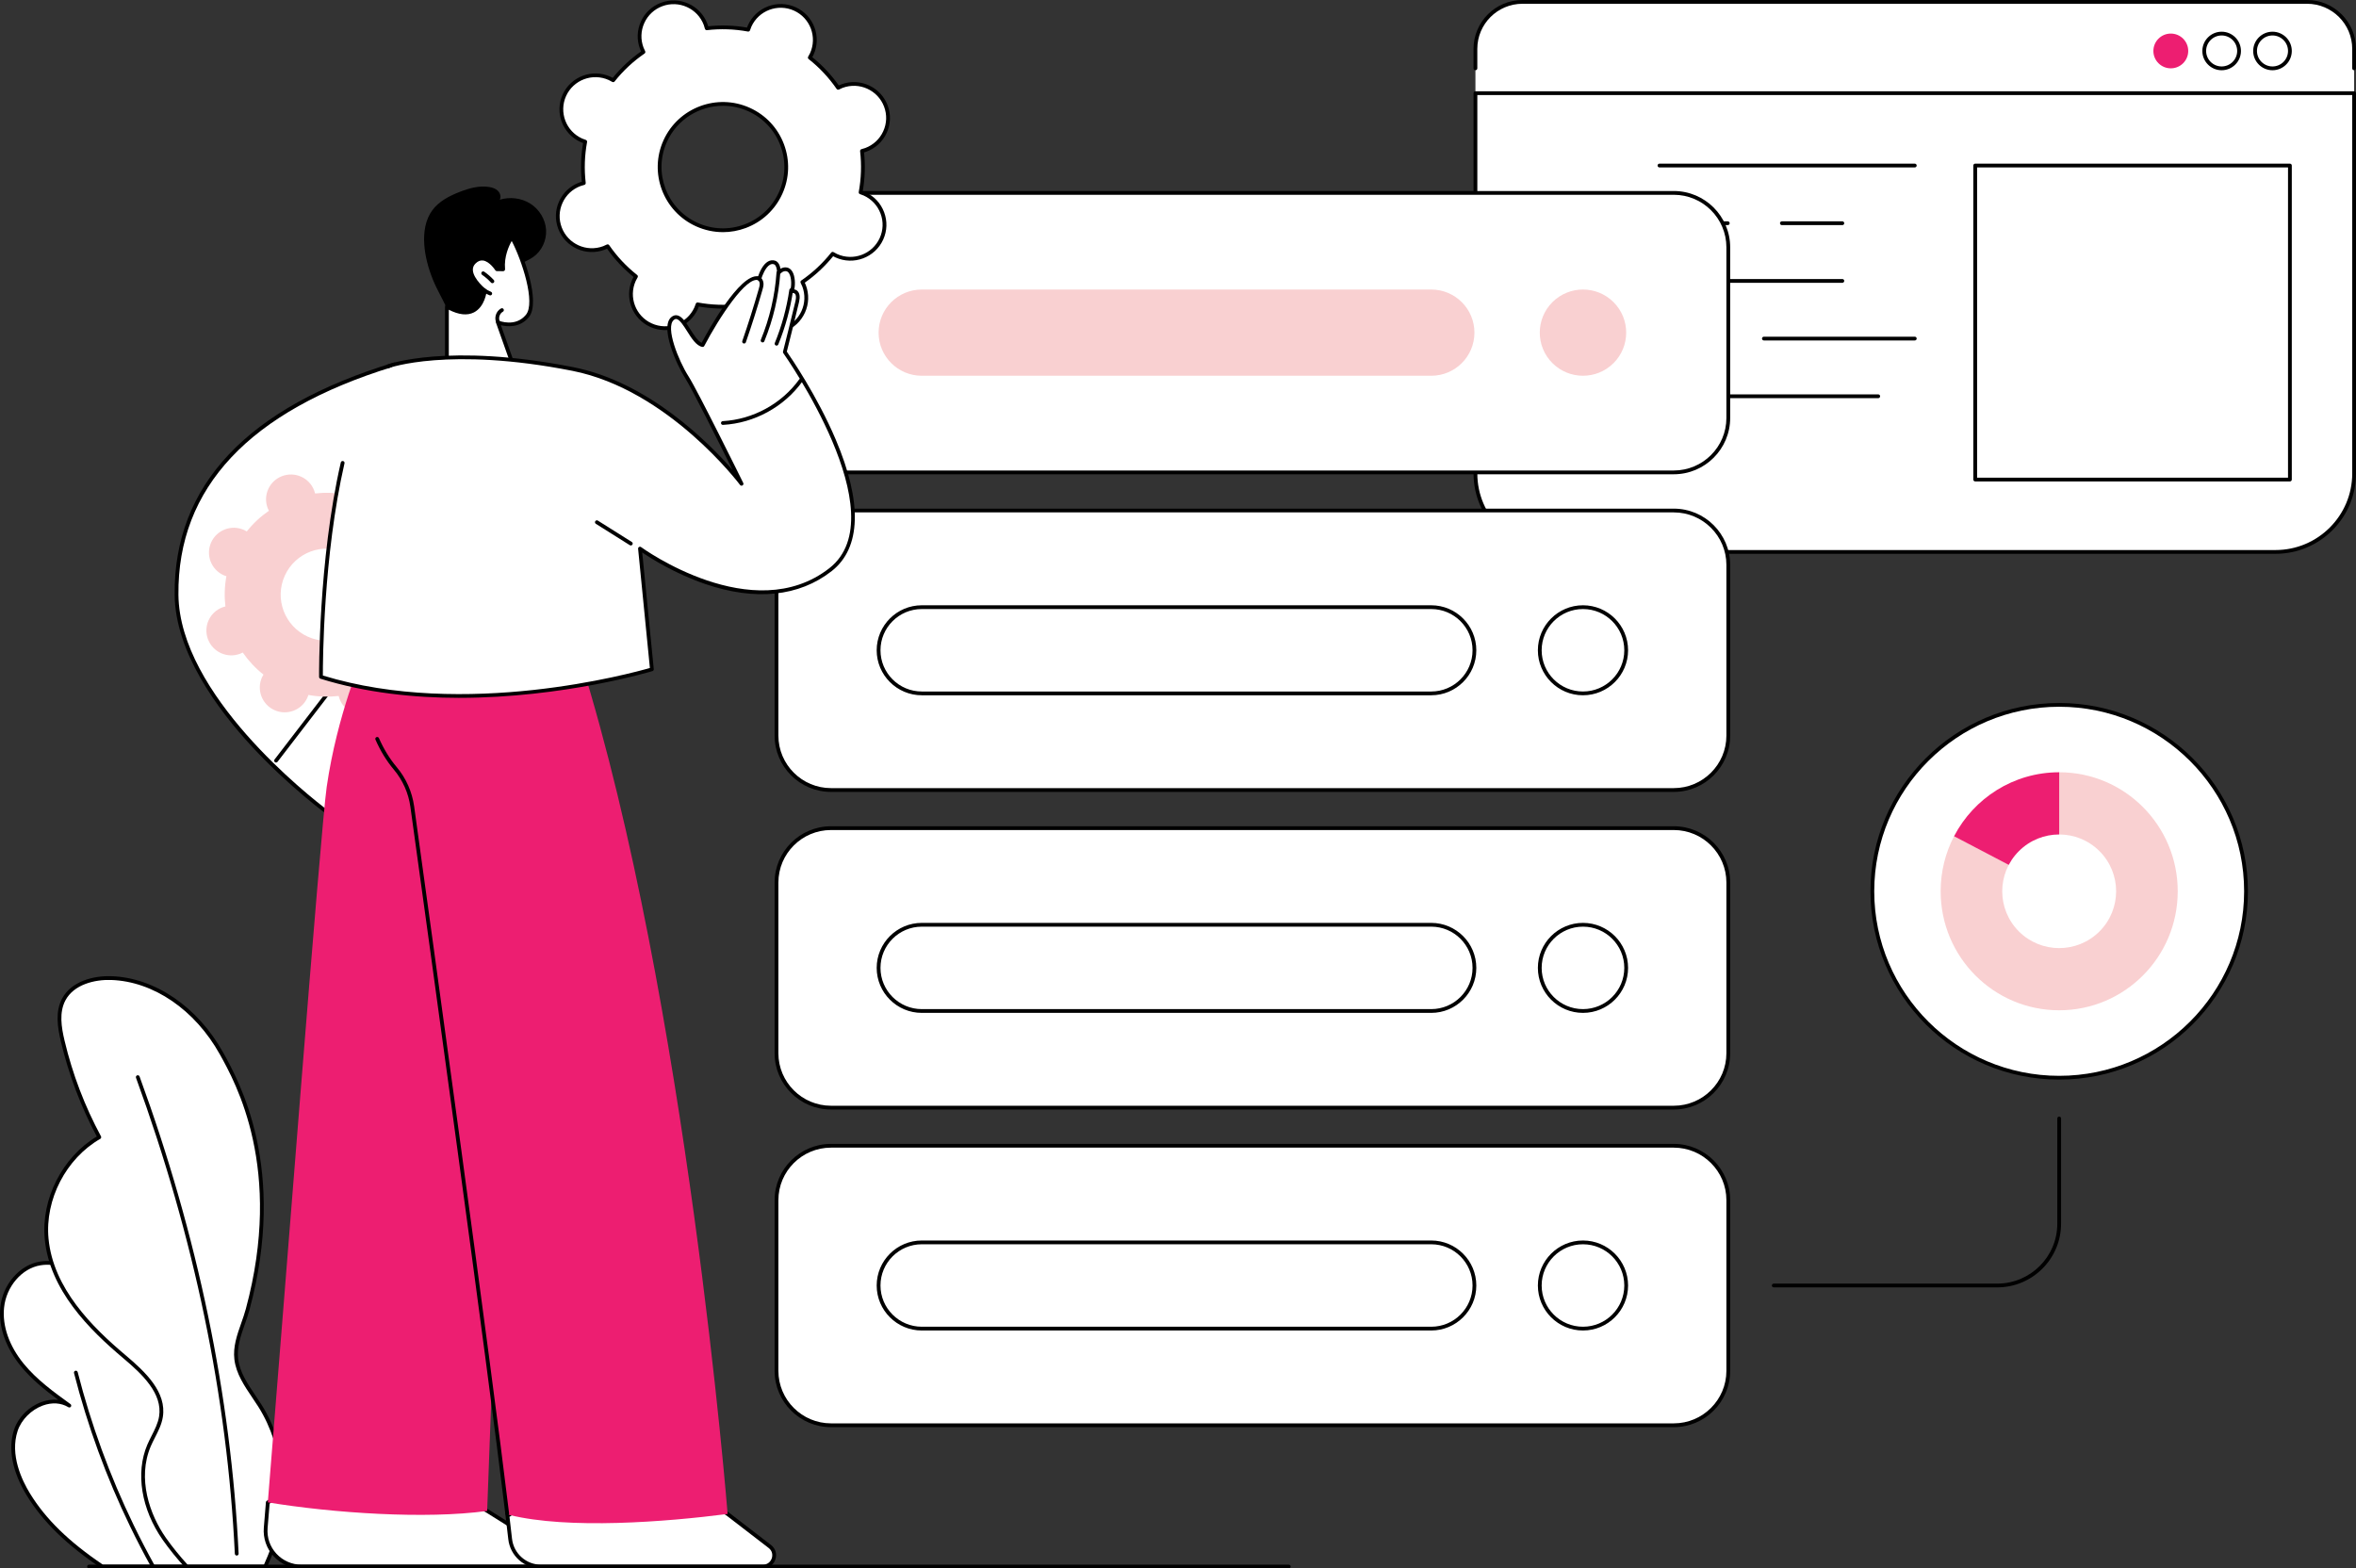
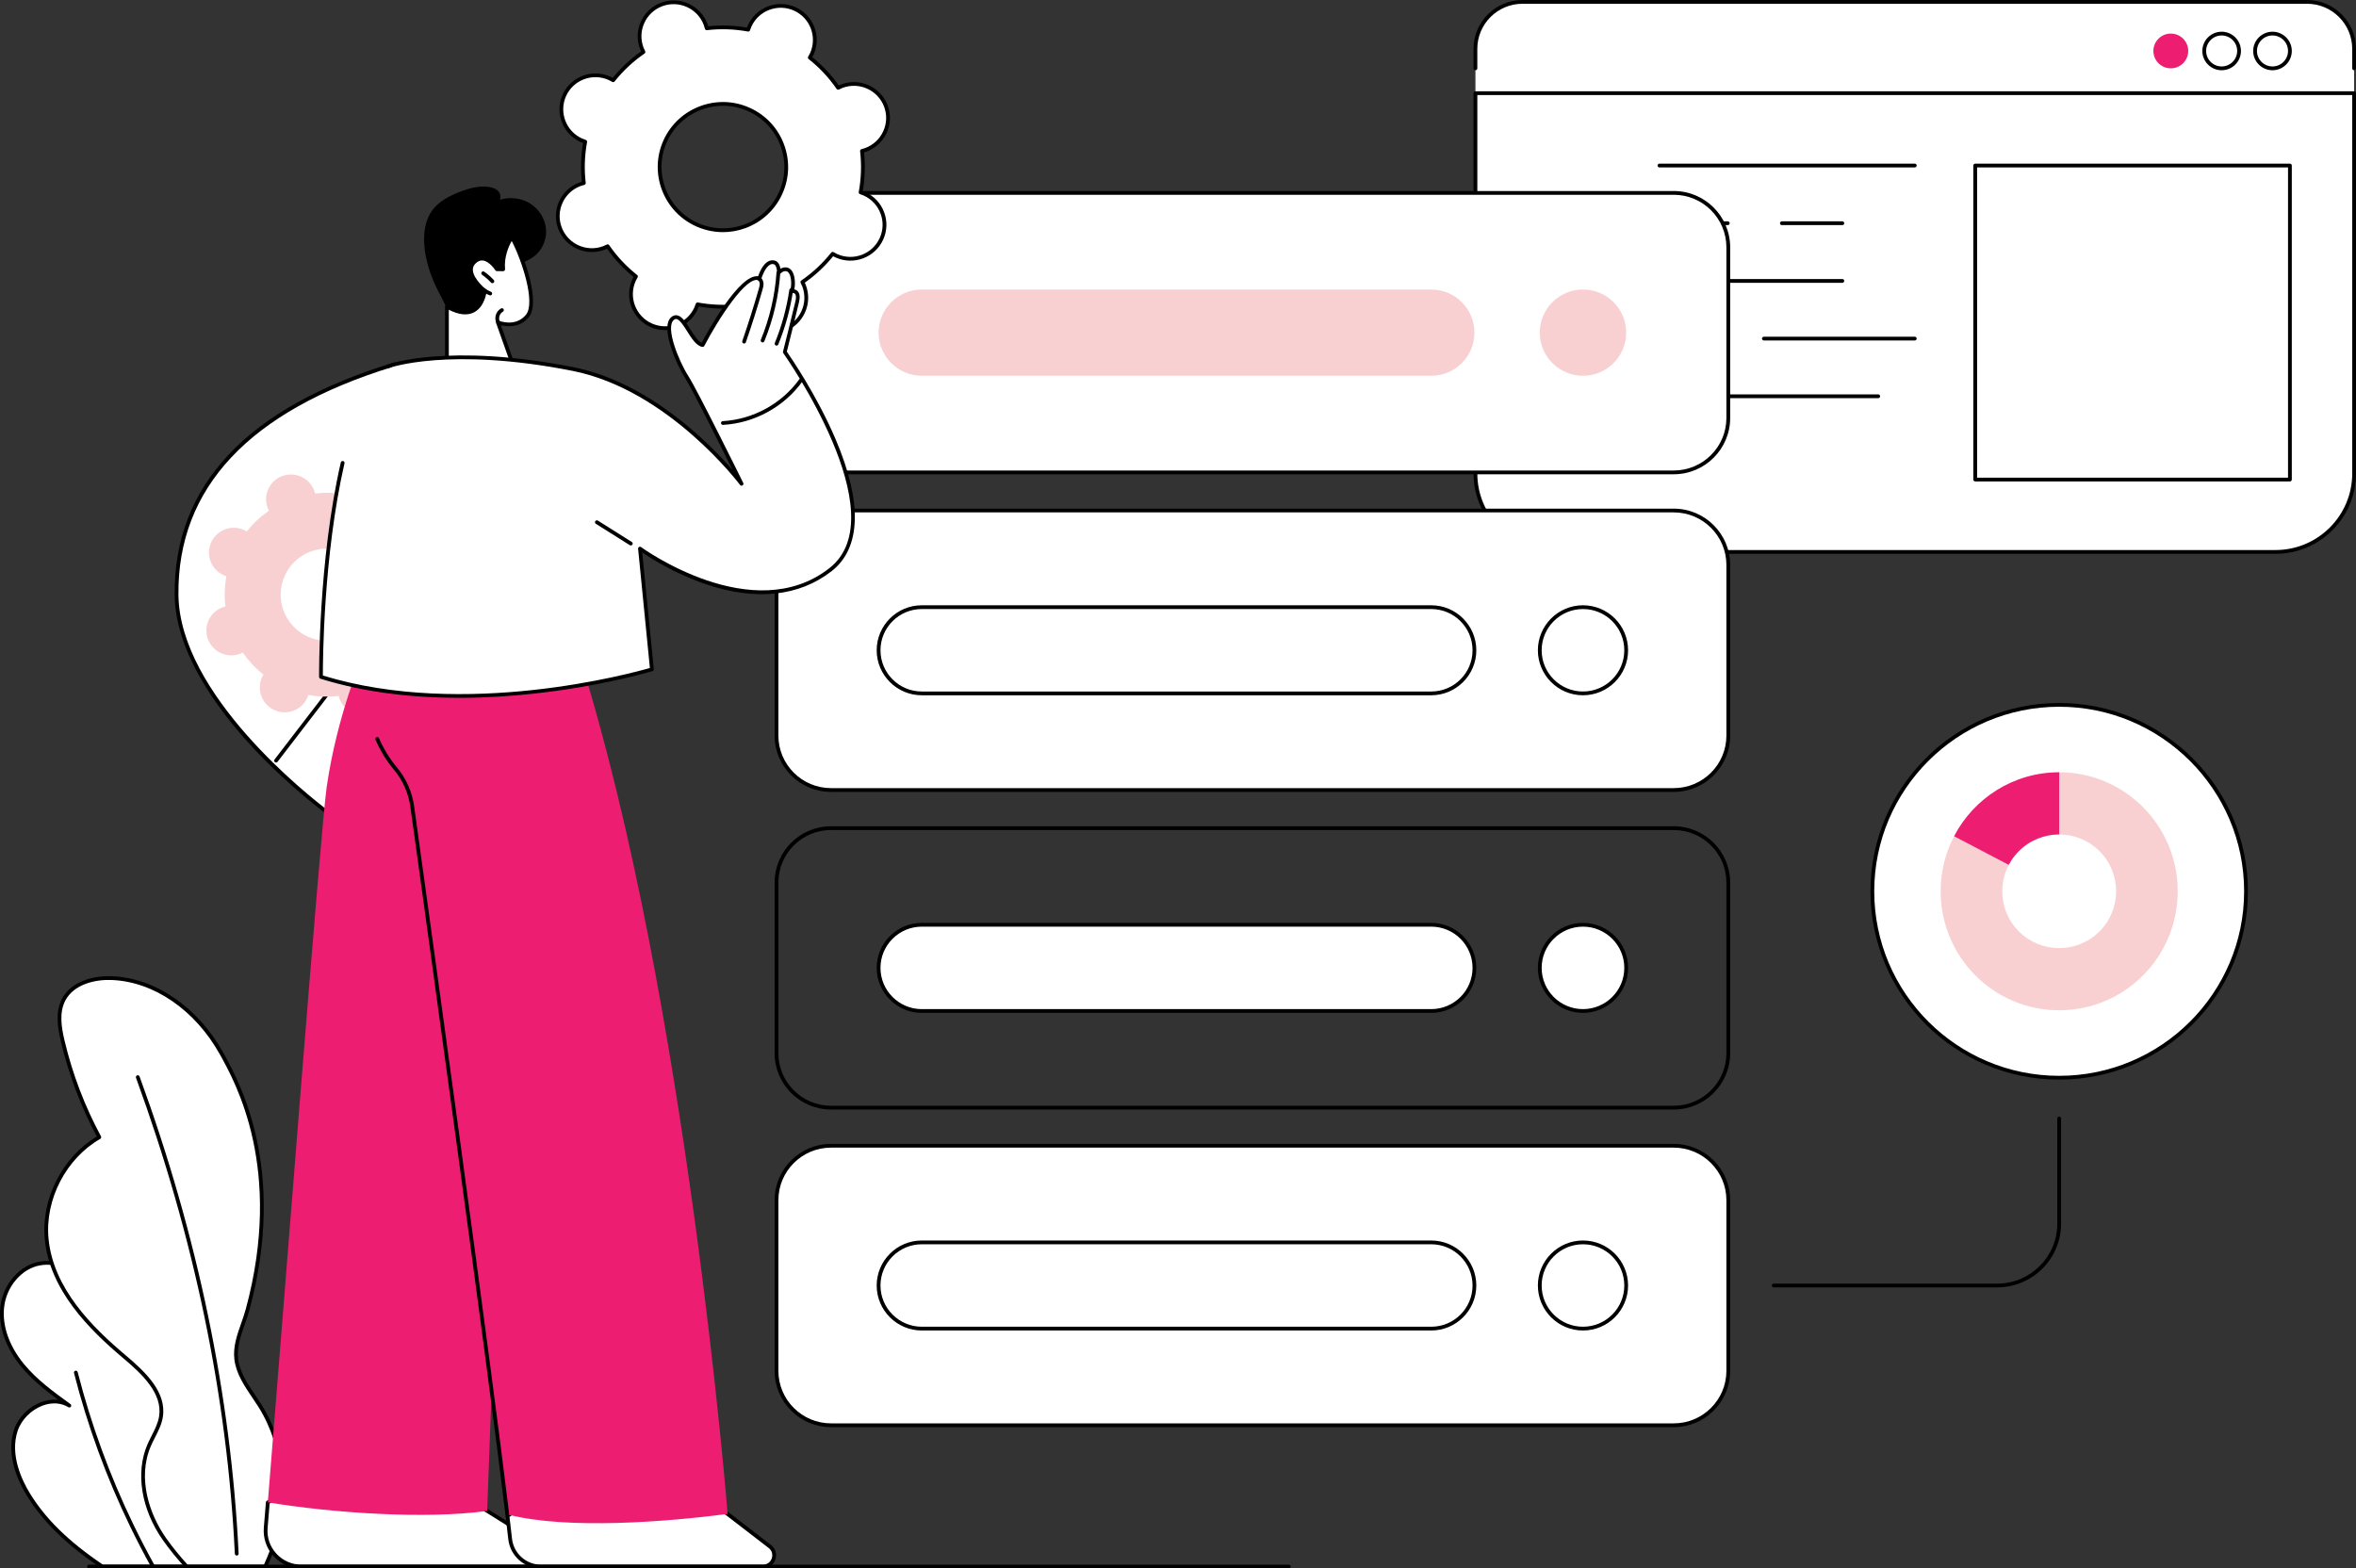
<svg xmlns="http://www.w3.org/2000/svg" width="383" height="255" viewBox="0 0 383 255" fill="none">
  <rect x="0" y="0" width="383" height="255" fill="#333333" stroke="none" />
  <g clip-path="url(#clip0_280_4315)">
    <path d="M239.853 23.082V7.944C239.853 3.727 243.277 0.306 247.506 0.306H375.042C379.268 0.306 382.696 3.724 382.696 7.944V23.082H239.856H239.853Z" fill="white" />
    <path d="M369.919 89.731L252.626 89.731C245.575 89.731 239.853 84.018 239.853 76.984V15.147L382.693 15.147V76.984C382.693 84.021 376.968 89.731 369.919 89.731Z" fill="white" />
    <path d="M369.919 90.038H252.626C245.415 90.038 239.545 84.181 239.545 76.984V15.147C239.545 14.978 239.684 14.84 239.853 14.84H382.693C382.862 14.84 383 14.978 383 15.147V76.984C383 84.184 377.131 90.038 369.919 90.038ZM240.16 15.453V76.984C240.16 83.844 245.753 89.425 252.626 89.425H369.919C376.793 89.425 382.386 83.844 382.386 76.984V15.453H240.16Z" fill="black" />
    <path d="M382.693 11.42C382.524 11.42 382.386 11.282 382.386 11.113V7.944C382.386 3.902 379.09 0.613 375.039 0.613H247.503C243.452 0.613 240.157 3.902 240.157 7.944V11.113C240.157 11.282 240.019 11.42 239.85 11.42C239.681 11.42 239.542 11.282 239.542 11.113V7.944C239.542 3.564 243.114 0 247.503 0H375.039C379.428 0 383 3.564 383 7.944V11.113C383 11.282 382.862 11.42 382.693 11.42Z" fill="black" />
    <path d="M369.425 11.42C367.692 11.42 366.286 10.013 366.286 8.288C366.286 6.562 367.695 5.155 369.425 5.155C371.154 5.155 372.564 6.562 372.564 8.288C372.564 10.013 371.154 11.42 369.425 11.42ZM369.425 5.765C368.033 5.765 366.9 6.896 366.9 8.285C366.9 9.673 368.033 10.804 369.425 10.804C370.816 10.804 371.949 9.673 371.949 8.285C371.949 6.896 370.816 5.765 369.425 5.765Z" fill="black" />
    <path d="M361.159 11.42C359.427 11.42 358.021 10.013 358.021 8.288C358.021 6.562 359.43 5.155 361.159 5.155C362.889 5.155 364.298 6.562 364.298 8.288C364.298 10.013 362.889 11.42 361.159 11.42ZM361.159 5.765C359.768 5.765 358.635 6.896 358.635 8.285C358.635 9.673 359.768 10.804 361.159 10.804C362.551 10.804 363.684 9.673 363.684 8.285C363.684 6.896 362.551 5.765 361.159 5.765Z" fill="black" />
    <path d="M352.894 11.11C354.458 11.11 355.726 9.845 355.726 8.285C355.726 6.724 354.458 5.459 352.894 5.459C351.33 5.459 350.062 6.724 350.062 8.285C350.062 9.845 351.33 11.11 352.894 11.11Z" fill="#ED1E71" />
    <path d="M321.096 77.965H372.256V26.913L321.096 26.913V77.965Z" fill="white" />
    <path d="M372.257 78.272H321.097C320.928 78.272 320.79 78.134 320.79 77.965V26.913C320.79 26.744 320.928 26.606 321.097 26.606H372.257C372.425 26.606 372.564 26.744 372.564 26.913V77.965C372.564 78.134 372.425 78.272 372.257 78.272ZM321.404 77.659H371.949V27.219H321.404V77.659Z" fill="black" />
    <path d="M311.275 27.219H269.768C269.599 27.219 269.461 27.081 269.461 26.913C269.461 26.744 269.599 26.606 269.768 26.606H311.275C311.443 26.606 311.582 26.744 311.582 26.913C311.582 27.081 311.443 27.219 311.275 27.219Z" fill="black" />
    <path d="M259.933 36.598H250.474C250.305 36.598 250.167 36.46 250.167 36.292C250.167 36.123 250.305 35.985 250.474 35.985H259.933C260.102 35.985 260.241 36.123 260.241 36.292C260.241 36.46 260.102 36.598 259.933 36.598Z" fill="black" />
    <path d="M280.874 36.598H264.488C264.319 36.598 264.181 36.46 264.181 36.292C264.181 36.123 264.319 35.985 264.488 35.985H280.874C281.043 35.985 281.181 36.123 281.181 36.292C281.181 36.46 281.043 36.598 280.874 36.598Z" fill="black" />
    <path d="M299.499 36.598H289.667C289.499 36.598 289.36 36.46 289.36 36.292C289.36 36.123 289.499 35.985 289.667 35.985H299.499C299.668 35.985 299.806 36.123 299.806 36.292C299.806 36.46 299.668 36.598 299.499 36.598Z" fill="black" />
    <path d="M299.499 45.977H268.77C268.601 45.977 268.463 45.839 268.463 45.67C268.463 45.502 268.601 45.364 268.77 45.364H299.499C299.668 45.364 299.806 45.502 299.806 45.67C299.806 45.839 299.668 45.977 299.499 45.977Z" fill="black" />
    <path d="M279.691 55.352H250.477C250.308 55.352 250.169 55.214 250.169 55.046C250.169 54.877 250.308 54.739 250.477 54.739H279.691C279.86 54.739 279.999 54.877 279.999 55.046C279.999 55.214 279.86 55.352 279.691 55.352Z" fill="black" />
    <path d="M311.275 55.352H286.744C286.575 55.352 286.437 55.214 286.437 55.046C286.437 54.877 286.575 54.739 286.744 54.739H311.275C311.444 54.739 311.582 54.877 311.582 55.046C311.582 55.214 311.444 55.352 311.275 55.352Z" fill="black" />
    <path d="M305.331 64.731H267.182C267.013 64.731 266.875 64.593 266.875 64.424C266.875 64.256 267.013 64.118 267.182 64.118H305.331C305.5 64.118 305.638 64.256 305.638 64.424C305.638 64.593 305.5 64.731 305.331 64.731Z" fill="black" />
    <path d="M135.095 76.8L272.093 76.8C276.988 76.8 280.957 72.84 280.957 67.955V40.206C280.957 35.321 276.988 31.36 272.093 31.36L135.095 31.36C130.199 31.36 126.231 35.321 126.231 40.206V67.955C126.231 72.84 130.199 76.8 135.095 76.8Z" fill="white" />
    <path d="M272.093 77.107H135.094C130.036 77.107 125.923 73 125.923 67.955V40.206C125.923 35.158 130.039 31.054 135.094 31.054H272.093C277.152 31.054 281.264 35.161 281.264 40.206V67.955C281.264 73.003 277.148 77.107 272.093 77.107ZM135.094 31.667C130.377 31.667 126.538 35.498 126.538 40.206V67.955C126.538 72.663 130.377 76.494 135.094 76.494H272.093C276.811 76.494 280.65 72.663 280.65 67.955V40.206C280.65 35.498 276.811 31.667 272.093 31.667H135.094Z" fill="black" />
    <path d="M262.302 59.037C265.045 56.299 265.045 51.861 262.302 49.124C259.558 46.386 255.111 46.386 252.368 49.124C249.625 51.861 249.625 56.299 252.368 59.037C255.111 61.774 259.558 61.774 262.302 59.037Z" fill="#F9D0D1" />
    <path d="M149.852 61.09H232.666C236.545 61.09 239.69 57.952 239.69 54.081C239.69 50.209 236.545 47.071 232.666 47.071H149.852C145.973 47.071 142.828 50.209 142.828 54.081C142.828 57.952 145.973 61.09 149.852 61.09Z" fill="#F9D0D1" />
    <path d="M135.095 128.441L272.093 128.441C276.988 128.441 280.957 124.481 280.957 119.596V91.846C280.957 86.961 276.988 83.001 272.093 83.001L135.095 83.001C130.199 83.001 126.231 86.961 126.231 91.846V119.596C126.231 124.481 130.199 128.441 135.095 128.441Z" fill="white" />
    <path d="M272.093 128.748H135.094C130.036 128.748 125.923 124.641 125.923 119.596V91.846C125.923 86.798 130.039 82.694 135.094 82.694H272.093C277.152 82.694 281.264 86.801 281.264 91.846V119.596C281.264 124.644 277.148 128.748 272.093 128.748ZM135.094 83.304C130.377 83.304 126.538 87.135 126.538 91.843V119.593C126.538 124.3 130.377 128.132 135.094 128.132H272.093C276.811 128.132 280.65 124.3 280.65 119.593V91.843C280.65 87.135 276.811 83.304 272.093 83.304H135.094Z" fill="black" />
    <path d="M258.946 112.556C262.721 111.667 265.06 107.892 264.169 104.124C263.278 100.356 259.494 98.023 255.719 98.912C251.943 99.802 249.605 103.577 250.496 107.344C251.387 111.112 255.17 113.446 258.946 112.556Z" fill="white" />
    <path d="M257.335 113.037C253.293 113.037 250.003 109.754 250.003 105.721C250.003 101.688 253.293 98.405 257.335 98.405C261.377 98.405 264.666 101.688 264.666 105.721C264.666 109.754 261.377 113.037 257.335 113.037ZM257.335 99.018C253.631 99.018 250.618 102.025 250.618 105.721C250.618 109.417 253.631 112.424 257.335 112.424C261.039 112.424 264.052 109.417 264.052 105.721C264.052 102.025 261.039 99.018 257.335 99.018Z" fill="black" />
    <path d="M149.852 112.73H232.666C236.545 112.73 239.69 109.592 239.69 105.721C239.69 101.85 236.545 98.711 232.666 98.711H149.852C145.973 98.711 142.828 101.85 142.828 105.721C142.828 109.592 145.973 112.73 149.852 112.73Z" fill="white" />
    <path d="M232.663 113.037H149.849C145.808 113.037 142.518 109.754 142.518 105.721C142.518 101.688 145.808 98.405 149.849 98.405H232.663C236.705 98.405 239.994 101.688 239.994 105.721C239.994 109.754 236.705 113.037 232.663 113.037ZM149.853 99.018C146.148 99.018 143.135 102.025 143.135 105.721C143.135 109.417 146.148 112.424 149.853 112.424H232.666C236.37 112.424 239.383 109.417 239.383 105.721C239.383 102.025 236.37 99.018 232.666 99.018H149.853Z" fill="black" />
-     <path d="M135.095 180.079L272.093 180.079C276.988 180.079 280.957 176.118 280.957 171.233V143.484C280.957 138.599 276.988 134.638 272.093 134.638L135.095 134.638C130.199 134.638 126.231 138.599 126.231 143.484V171.233C126.231 176.118 130.199 180.079 135.095 180.079Z" fill="white" />
    <path d="M272.093 180.385H135.094C130.036 180.385 125.923 176.278 125.923 171.233V143.484C125.923 138.436 130.039 134.332 135.094 134.332H272.093C277.152 134.332 281.264 138.439 281.264 143.484V171.233C281.264 176.281 277.148 180.385 272.093 180.385ZM135.094 134.945C130.377 134.945 126.538 138.776 126.538 143.484V171.233C126.538 175.941 130.377 179.772 135.094 179.772H272.093C276.811 179.772 280.65 175.941 280.65 171.233V143.484C280.65 138.776 276.811 134.945 272.093 134.945H135.094Z" fill="black" />
    <path d="M262.302 162.316C265.046 159.578 265.046 155.14 262.302 152.403C259.559 149.666 255.112 149.666 252.369 152.403C249.626 155.14 249.626 159.578 252.369 162.316C255.112 165.053 259.559 165.053 262.302 162.316Z" fill="white" />
    <path d="M257.335 164.674C253.293 164.674 250.003 161.392 250.003 157.358C250.003 153.325 253.293 150.042 257.335 150.042C261.377 150.042 264.666 153.325 264.666 157.358C264.666 161.392 261.377 164.674 257.335 164.674ZM257.335 150.655C253.631 150.655 250.618 153.662 250.618 157.358C250.618 161.055 253.631 164.061 257.335 164.061C261.039 164.061 264.052 161.055 264.052 157.358C264.052 153.662 261.039 150.655 257.335 150.655Z" fill="black" />
    <path d="M149.852 164.368H232.666C236.545 164.368 239.69 161.229 239.69 157.358C239.69 153.487 236.545 150.349 232.666 150.349H149.852C145.973 150.349 142.828 153.487 142.828 157.358C142.828 161.229 145.973 164.368 149.852 164.368Z" fill="white" />
    <path d="M232.663 164.674H149.849C145.808 164.674 142.518 161.392 142.518 157.358C142.518 153.325 145.808 150.042 149.849 150.042H232.663C236.705 150.042 239.994 153.325 239.994 157.358C239.994 161.392 236.705 164.674 232.663 164.674ZM149.853 150.655C146.148 150.655 143.135 153.662 143.135 157.358C143.135 161.055 146.148 164.061 149.853 164.061H232.666C236.37 164.061 239.383 161.055 239.383 157.358C239.383 153.662 236.37 150.655 232.666 150.655H149.853Z" fill="black" />
    <path d="M135.095 231.719L272.093 231.719C276.988 231.719 280.957 227.759 280.957 222.874V195.124C280.957 190.239 276.988 186.279 272.093 186.279L135.095 186.279C130.199 186.279 126.231 190.239 126.231 195.124V222.874C126.231 227.759 130.199 231.719 135.095 231.719Z" fill="white" />
    <path d="M272.093 232.026H135.094C130.036 232.026 125.923 227.919 125.923 222.874V195.124C125.923 190.076 130.039 185.972 135.094 185.972H272.093C277.152 185.972 281.264 190.079 281.264 195.124V222.874C281.264 227.922 277.148 232.026 272.093 232.026ZM135.094 186.582C130.377 186.582 126.538 190.413 126.538 195.121V222.871C126.538 227.578 130.377 231.41 135.094 231.41H272.093C276.811 231.41 280.65 227.578 280.65 222.871V195.121C280.65 190.413 276.811 186.582 272.093 186.582H135.094Z" fill="black" />
    <path d="M262.301 213.954C265.044 211.217 265.044 206.779 262.301 204.042C259.557 201.304 255.11 201.304 252.367 204.042C249.624 206.779 249.624 211.217 252.367 213.954C255.11 216.692 259.557 216.692 262.301 213.954Z" fill="white" />
    <path d="M257.335 216.312C253.293 216.312 250.003 213.03 250.003 208.996C250.003 204.963 253.293 201.68 257.335 201.68C261.377 201.68 264.666 204.963 264.666 208.996C264.666 213.03 261.377 216.312 257.335 216.312ZM257.335 202.293C253.631 202.293 250.618 205.3 250.618 208.996C250.618 212.692 253.631 215.699 257.335 215.699C261.039 215.699 264.052 212.692 264.052 208.996C264.052 205.3 261.039 202.293 257.335 202.293Z" fill="black" />
    <path d="M149.852 216.005H232.666C236.545 216.005 239.69 212.867 239.69 208.996C239.69 205.125 236.545 201.987 232.666 201.987H149.852C145.973 201.987 142.828 205.125 142.828 208.996C142.828 212.867 145.973 216.005 149.852 216.005Z" fill="white" />
    <path d="M232.663 216.312H149.849C145.808 216.312 142.518 213.03 142.518 208.996C142.518 204.963 145.808 201.68 149.849 201.68H232.663C236.705 201.68 239.994 204.963 239.994 208.996C239.994 213.03 236.705 216.312 232.663 216.312ZM149.853 202.293C146.148 202.293 143.135 205.3 143.135 208.996C143.135 212.692 146.148 215.699 149.853 215.699H232.666C236.37 215.699 239.383 212.692 239.383 208.996C239.383 205.3 236.37 202.293 232.666 202.293H149.853Z" fill="black" />
    <path d="M143.292 38.832C144.557 36.052 143.322 32.776 140.534 31.513C140.325 31.418 140.116 31.345 139.904 31.277C140.322 29.028 140.389 26.763 140.128 24.553C140.343 24.501 140.561 24.439 140.773 24.36C143.639 23.287 145.088 20.1 144.01 17.24C142.932 14.38 139.738 12.934 136.872 14.007C136.657 14.086 136.455 14.181 136.258 14.286C134.993 12.45 133.448 10.788 131.651 9.369C131.768 9.179 131.875 8.983 131.971 8.778C133.236 5.998 132.001 2.722 129.212 1.459C126.427 0.196 123.14 1.428 121.875 4.208C121.78 4.417 121.706 4.625 121.638 4.836C119.384 4.42 117.114 4.352 114.897 4.61C114.845 4.395 114.783 4.177 114.703 3.966C113.625 1.106 110.431 -0.34 107.565 0.732C104.7 1.805 103.25 4.993 104.328 7.852C104.408 8.064 104.503 8.269 104.608 8.465C102.768 9.728 101.103 11.27 99.681 13.063C99.491 12.946 99.294 12.839 99.088 12.744C96.303 11.481 93.016 12.713 91.751 15.493C90.486 18.273 91.72 21.549 94.509 22.812C94.718 22.907 94.927 22.981 95.139 23.048C94.721 25.298 94.656 27.563 94.914 29.773C94.699 29.825 94.481 29.886 94.269 29.965C91.404 31.038 89.954 34.226 91.032 37.085C92.11 39.945 95.305 41.392 98.17 40.319C98.385 40.239 98.588 40.144 98.784 40.04C100.05 41.876 101.595 43.537 103.391 44.956C103.275 45.146 103.167 45.342 103.072 45.547C101.807 48.327 103.041 51.604 105.83 52.867C108.616 54.129 111.902 52.897 113.168 50.117C113.263 49.909 113.337 49.7 113.404 49.489C115.658 49.906 117.928 49.973 120.146 49.716C120.198 49.93 120.259 50.148 120.339 50.359C121.417 53.219 124.612 54.666 127.477 53.593C130.343 52.52 131.792 49.333 130.714 46.473C130.634 46.262 130.539 46.056 130.435 45.86C132.275 44.597 133.939 43.056 135.361 41.263C135.552 41.379 135.748 41.486 135.954 41.581C138.74 42.844 142.026 41.612 143.292 38.832ZM126.894 31.406C124.544 36.57 118.444 38.854 113.269 36.509C108.094 34.164 105.799 28.078 108.149 22.916C110.499 17.752 116.598 15.469 121.774 17.813C126.949 20.158 129.243 26.245 126.894 31.406Z" fill="white" />
    <path d="M125.533 54.252C123.165 54.252 120.932 52.805 120.051 50.467C120.001 50.338 119.955 50.197 119.912 50.05C117.812 50.27 115.692 50.2 113.607 49.838C113.555 49.985 113.499 50.12 113.444 50.246C112.111 53.176 108.637 54.479 105.701 53.148C102.765 51.818 101.46 48.352 102.793 45.422C102.851 45.296 102.915 45.164 102.992 45.029C101.349 43.699 99.899 42.155 98.683 40.432C98.542 40.499 98.41 40.555 98.278 40.604C95.258 41.735 91.88 40.205 90.747 37.193C90.197 35.734 90.249 34.149 90.894 32.73C91.539 31.311 92.7 30.226 94.162 29.68C94.294 29.631 94.432 29.585 94.58 29.546C94.359 27.449 94.429 25.334 94.788 23.256C94.641 23.204 94.506 23.149 94.38 23.091C91.444 21.761 90.138 18.294 91.471 15.364C92.804 12.434 96.278 11.135 99.214 12.462C99.34 12.52 99.472 12.584 99.608 12.661C100.94 11.021 102.488 9.575 104.215 8.361C104.147 8.22 104.092 8.088 104.043 7.956C103.493 6.497 103.545 4.913 104.19 3.494C104.835 2.075 105.996 0.99 107.458 0.444C110.477 -0.687 113.856 0.843 114.989 3.856C115.038 3.984 115.084 4.125 115.127 4.272C117.228 4.052 119.347 4.122 121.433 4.484C121.485 4.337 121.54 4.202 121.599 4.076C122.931 1.146 126.405 -0.153 129.341 1.174C132.278 2.504 133.583 5.97 132.25 8.9C132.192 9.026 132.127 9.158 132.05 9.293C133.697 10.623 135.143 12.168 136.36 13.89C136.501 13.823 136.636 13.767 136.765 13.718C139.784 12.588 143.163 14.117 144.296 17.13C144.846 18.588 144.794 20.173 144.149 21.592C143.504 23.011 142.343 24.096 140.881 24.642C140.752 24.691 140.613 24.737 140.463 24.777C140.684 26.873 140.613 28.988 140.254 31.066C140.401 31.118 140.537 31.173 140.663 31.231C142.085 31.875 143.172 33.033 143.722 34.492C144.271 35.951 144.219 37.536 143.574 38.955C142.241 41.885 138.767 43.184 135.831 41.857C135.702 41.799 135.573 41.735 135.438 41.658C134.105 43.298 132.56 44.741 130.831 45.958C130.899 46.099 130.954 46.234 131.003 46.363C131.553 47.822 131.501 49.406 130.856 50.825C130.211 52.244 129.05 53.329 127.588 53.875C126.912 54.126 126.221 54.249 125.539 54.249L125.533 54.252ZM120.146 49.409C120.287 49.409 120.41 49.504 120.444 49.642C120.499 49.872 120.56 50.071 120.628 50.249C121.645 52.946 124.667 54.316 127.37 53.302C128.678 52.811 129.716 51.843 130.294 50.571C130.871 49.302 130.92 47.883 130.426 46.577C130.358 46.396 130.275 46.212 130.161 45.998C130.091 45.86 130.131 45.691 130.26 45.603C132.096 44.343 133.733 42.817 135.119 41.07C135.214 40.947 135.386 40.916 135.518 40.999C135.724 41.125 135.902 41.22 136.08 41.3C138.709 42.492 141.817 41.324 143.009 38.703C143.586 37.435 143.636 36.016 143.141 34.71C142.65 33.404 141.676 32.368 140.405 31.789C140.226 31.709 140.039 31.639 139.809 31.565C139.661 31.519 139.572 31.369 139.6 31.216C140.005 29.024 140.079 26.79 139.821 24.58C139.803 24.427 139.904 24.283 140.054 24.246C140.288 24.188 140.481 24.13 140.663 24.062C141.971 23.572 143.009 22.604 143.586 21.332C144.164 20.063 144.213 18.644 143.719 17.338C142.702 14.641 139.68 13.274 136.977 14.285C136.796 14.353 136.611 14.436 136.396 14.549C136.258 14.62 136.089 14.58 136 14.451C134.738 12.618 133.208 10.985 131.455 9.602C131.332 9.507 131.301 9.336 131.384 9.204C131.507 9.002 131.605 8.818 131.685 8.643C132.877 6.022 131.709 2.921 129.08 1.728C126.451 0.539 123.343 1.704 122.151 4.324C122.072 4.499 121.998 4.692 121.927 4.919C121.881 5.066 121.734 5.158 121.577 5.127C119.381 4.723 117.142 4.646 114.927 4.904C114.771 4.922 114.63 4.821 114.593 4.671C114.537 4.441 114.476 4.242 114.408 4.061C113.392 1.364 110.37 -0.003 107.667 1.008C106.358 1.499 105.32 2.467 104.743 3.739C104.165 5.008 104.119 6.427 104.611 7.733C104.678 7.913 104.764 8.1 104.875 8.312C104.946 8.45 104.906 8.618 104.777 8.707C102.94 9.967 101.303 11.493 99.918 13.24C99.823 13.363 99.65 13.393 99.518 13.311C99.313 13.185 99.135 13.09 98.956 13.01C96.327 11.821 93.219 12.986 92.027 15.606C90.836 18.23 92.003 21.332 94.632 22.521C94.81 22.601 94.997 22.671 95.228 22.744C95.375 22.791 95.464 22.941 95.437 23.094C95.031 25.285 94.957 27.517 95.215 29.73C95.234 29.883 95.132 30.027 94.982 30.064C94.752 30.119 94.552 30.18 94.371 30.247C93.062 30.738 92.024 31.706 91.447 32.978C90.869 34.247 90.82 35.666 91.315 36.972C92.331 39.669 95.354 41.036 98.056 40.025C98.238 39.957 98.425 39.871 98.637 39.761C98.775 39.69 98.944 39.73 99.033 39.859C100.299 41.692 101.828 43.325 103.579 44.708C103.702 44.803 103.732 44.974 103.649 45.106C103.527 45.308 103.428 45.492 103.348 45.667C102.157 48.288 103.324 51.389 105.953 52.581C108.582 53.774 111.69 52.606 112.882 49.985C112.962 49.811 113.036 49.618 113.106 49.391C113.152 49.244 113.303 49.155 113.456 49.182C115.652 49.587 117.891 49.664 120.106 49.406C120.118 49.406 120.13 49.406 120.143 49.406L120.146 49.409ZM117.52 37.741C116.027 37.741 114.541 37.422 113.143 36.791C107.82 34.382 105.455 28.102 107.869 22.791C110.284 17.482 116.58 15.122 121.9 17.534C124.476 18.702 126.445 20.801 127.44 23.446C128.435 26.091 128.34 28.963 127.17 31.535C126 34.106 123.896 36.071 121.245 37.064C120.032 37.517 118.773 37.744 117.514 37.744L117.52 37.741ZM117.532 17.2C113.733 17.2 110.096 19.373 108.428 23.042C106.153 28.044 108.382 33.959 113.395 36.23C115.824 37.33 118.536 37.419 121.033 36.484C123.53 35.55 125.511 33.699 126.614 31.277C127.717 28.856 127.806 26.15 126.869 23.658C125.932 21.166 124.077 19.189 121.648 18.089C120.312 17.485 118.914 17.197 117.535 17.197L117.532 17.2Z" fill="black" />
    <path d="M356.225 166.336C368.087 154.5 368.087 135.31 356.225 123.473C344.364 111.637 325.133 111.637 313.272 123.473C301.41 135.31 301.41 154.5 313.272 166.336C325.133 178.173 344.364 178.173 356.225 166.336Z" fill="white" />
    <path d="M334.749 175.521C317.832 175.521 304.069 161.787 304.069 144.906C304.069 128.024 317.832 114.29 334.749 114.29C351.666 114.29 365.429 128.024 365.429 144.906C365.429 161.787 351.666 175.521 334.749 175.521ZM334.749 114.903C318.17 114.903 304.683 128.361 304.683 144.906C304.683 161.45 318.17 174.908 334.749 174.908C351.328 174.908 364.814 161.45 364.814 144.906C364.814 128.361 351.328 114.903 334.749 114.903Z" fill="black" />
    <path d="M334.749 144.906V125.554C345.391 125.554 354.019 134.218 354.019 144.906C354.019 155.593 345.391 164.254 334.749 164.254C324.106 164.254 315.479 155.59 315.479 144.906C315.479 141.675 316.268 138.632 317.663 135.953L334.752 144.906H334.749Z" fill="white" />
    <path d="M317.66 135.953L334.749 125.554C345.391 125.554 354.019 134.218 354.019 144.902C354.019 155.587 345.391 164.251 334.749 164.251C324.106 164.251 315.479 155.587 315.479 144.902C315.479 141.672 316.268 138.629 317.663 135.95L317.66 135.953Z" fill="#F9D0D1" />
    <path d="M317.66 135.953C320.878 129.774 327.322 125.554 334.749 125.554V144.906L317.66 135.953Z" fill="#ED1E71" />
    <path d="M341.294 151.437C344.909 147.829 344.909 141.98 341.294 138.373C337.679 134.765 331.818 134.765 328.203 138.373C324.587 141.98 324.587 147.829 328.203 151.437C331.818 155.044 337.679 155.044 341.294 151.437Z" fill="white" />
    <path d="M324.678 209.302H288.347C288.178 209.302 288.04 209.164 288.04 208.996C288.04 208.827 288.178 208.689 288.347 208.689H324.678C330.062 208.689 334.442 204.319 334.442 198.946V181.835C334.442 181.666 334.58 181.528 334.749 181.528C334.918 181.528 335.056 181.666 335.056 181.835V198.946C335.056 204.656 330.4 209.302 324.678 209.302Z" fill="black" />
    <path d="M34.918 254.694H16.631C11.917 251.521 7.571 247.792 4.622 242.986C2.706 239.863 1.422 236.019 2.577 232.541C3.732 229.062 8.142 226.616 11.275 228.526C8.529 226.543 5.746 224.526 3.609 221.899C1.471 219.273 0.012 215.92 0.359 212.554C0.706 209.189 3.194 205.946 6.542 205.407C12.012 204.53 16.591 209.937 19.924 213.471C24.325 218.135 28.471 223.116 31.527 228.78C35.499 236.142 37.52 244.868 35.453 252.968C35.305 253.544 35.13 254.124 34.918 254.691V254.694Z" fill="white" />
    <path d="M34.918 255H16.631C16.57 255 16.512 254.982 16.459 254.948C10.814 251.148 6.969 247.399 4.358 243.145C2.002 239.308 1.265 235.507 2.285 232.442C2.955 230.426 4.665 228.697 6.748 227.937C7.672 227.6 8.597 227.483 9.463 227.585C7.273 225.966 5.114 224.235 3.369 222.092C0.906 219.067 -0.273 215.671 0.052 212.524C0.433 208.821 3.203 205.634 6.49 205.107C11.742 204.267 16.186 209.027 19.433 212.502C19.675 212.763 19.915 213.017 20.145 213.262C25.563 219.006 29.156 223.747 31.795 228.636C36.254 236.896 37.658 245.566 35.748 253.045C35.588 253.67 35.407 254.258 35.204 254.798C35.158 254.917 35.044 254.997 34.915 254.997L34.918 255ZM16.727 254.387H34.703C34.869 253.921 35.02 253.422 35.155 252.895C37.025 245.563 35.643 237.052 31.257 228.927C28.647 224.088 25.081 219.386 19.7 213.682C19.466 213.437 19.23 213.18 18.984 212.919C15.833 209.545 11.518 204.92 6.588 205.71C3.566 206.195 1.017 209.152 0.663 212.585C0.356 215.567 1.486 218.807 3.845 221.703C5.974 224.314 8.759 226.328 11.453 228.274C11.588 228.369 11.619 228.556 11.53 228.691C11.438 228.829 11.253 228.869 11.115 228.783C9.93 228.06 8.452 227.965 6.96 228.51C5.077 229.2 3.471 230.818 2.869 232.633C1.572 236.528 3.575 240.687 4.883 242.82C7.433 246.976 11.198 250.651 16.727 254.381V254.387Z" fill="black" />
    <path d="M24.89 255C24.783 255 24.678 254.942 24.62 254.841C23.407 252.662 22.243 250.418 21.155 248.171C17.288 240.184 14.22 231.793 12.033 223.229C11.99 223.064 12.092 222.898 12.255 222.855C12.42 222.812 12.586 222.914 12.629 223.076C14.804 231.6 17.86 239.951 21.708 247.902C22.789 250.136 23.95 252.37 25.157 254.54C25.24 254.687 25.185 254.874 25.038 254.957C24.991 254.985 24.939 254.997 24.89 254.997V255Z" fill="black" />
    <path d="M42.265 228.556C46.627 235.489 47.152 244.484 44.212 252.055C43.942 252.753 43.571 253.697 43.11 254.69H30.367C28.886 253.091 27.587 251.426 26.712 250.176C23.637 245.793 22.135 239.933 24.23 235.008C24.893 233.451 25.898 232.004 26.165 230.334C26.804 226.383 23.281 223.134 20.216 220.554C14.208 215.493 8.327 209.213 7.583 201.404C6.963 194.882 10.455 188.145 16.146 184.878C13.493 179.959 11.487 174.693 10.2 169.259C9.669 167.013 9.285 164.533 10.363 162.492C11.754 159.865 15.099 158.909 18.075 159.007C25.649 159.256 32.329 164.65 36.009 171.258C39.688 177.869 46.055 191.394 40.263 212.864C39.535 215.564 38.073 218.191 38.411 220.967C38.755 223.809 40.742 226.126 42.265 228.55V228.556Z" fill="white" />
    <path d="M43.106 255H30.363C30.277 255 30.195 254.963 30.139 254.902C28.846 253.504 27.504 251.849 26.457 250.357C22.965 245.379 22.003 239.455 23.944 234.894C24.159 234.389 24.414 233.889 24.657 233.405C25.185 232.363 25.683 231.382 25.861 230.291C26.46 226.573 23.158 223.441 20.016 220.796C14.5 216.149 8.065 209.753 7.276 201.441C6.659 194.94 10.126 188.13 15.735 184.771C13.136 179.901 11.174 174.709 9.899 169.339C9.337 166.964 8.968 164.475 10.089 162.357C11.588 159.522 15.2 158.615 18.081 158.707C25.173 158.94 32.142 163.694 36.276 171.117C38.868 175.775 46.761 189.957 40.557 212.953C40.342 213.75 40.063 214.546 39.792 215.316C39.12 217.231 38.484 219.04 38.715 220.94C38.979 223.11 40.269 225.016 41.516 226.861C41.853 227.361 42.204 227.879 42.526 228.394C46.798 235.182 47.554 244.291 44.498 252.168C44.264 252.772 43.871 253.783 43.386 254.822C43.337 254.93 43.226 255 43.106 255ZM30.499 254.387H42.91C43.349 253.428 43.705 252.508 43.923 251.947C46.912 244.251 46.175 235.351 42.004 228.722C41.684 228.216 41.337 227.701 41.003 227.208C39.716 225.301 38.383 223.33 38.103 221.016C37.855 218.975 38.545 217.014 39.212 215.116C39.479 214.356 39.756 213.572 39.965 212.796C46.104 190.039 38.303 176.024 35.738 171.417C31.712 164.181 24.936 159.547 18.063 159.323C15.366 159.234 12 160.062 10.633 162.645C9.607 164.585 9.96 166.942 10.498 169.198C11.782 174.614 13.775 179.843 16.416 184.743C16.496 184.89 16.444 185.071 16.3 185.154C10.743 188.341 7.285 195.017 7.89 201.386C8.658 209.477 14.988 215.76 20.415 220.33C23.686 223.085 27.12 226.359 26.469 230.392C26.279 231.575 25.735 232.648 25.207 233.684C24.967 234.156 24.718 234.646 24.509 235.133C22.289 240.356 24.319 246.241 26.96 250.007C27.968 251.442 29.252 253.032 30.499 254.39V254.387Z" fill="black" />
    <path d="M38.484 252.901C38.321 252.901 38.186 252.772 38.177 252.609C36.951 227.088 31.546 201.052 22.11 175.224C22.052 175.064 22.135 174.89 22.295 174.831C22.454 174.773 22.63 174.856 22.688 175.015C32.145 200.898 37.563 226.996 38.791 252.582C38.8 252.75 38.668 252.894 38.499 252.904C38.493 252.904 38.49 252.904 38.484 252.904V252.901Z" fill="black" />
    <path d="M53.506 132.291C53.506 132.291 28.865 114.45 28.699 96.689C28.502 75.532 45.745 64.832 64.112 59.239L62.493 100.59L53.503 132.291H53.506Z" fill="white" />
    <path d="M53.506 132.597C53.442 132.597 53.38 132.576 53.325 132.539C53.264 132.493 47.069 127.984 40.938 121.358C35.263 115.222 28.478 105.963 28.392 96.692C28.226 78.894 40.214 66.196 64.023 58.947C64.118 58.92 64.222 58.938 64.299 58.996C64.379 59.058 64.422 59.153 64.419 59.251L62.8 100.603C62.8 100.627 62.794 100.652 62.788 100.673L53.798 132.373C53.771 132.468 53.697 132.548 53.605 132.579C53.571 132.591 53.537 132.597 53.503 132.597H53.506ZM63.789 59.658C40.545 66.837 28.843 79.292 29.006 96.686C29.157 112.933 50.315 129.498 53.331 131.779L62.189 100.541L63.789 59.658Z" fill="black" />
    <path d="M44.876 123.969C44.811 123.969 44.744 123.948 44.688 123.905C44.553 123.801 44.529 123.611 44.633 123.476L54.827 110.211C54.931 110.076 55.125 110.052 55.257 110.156C55.392 110.26 55.417 110.45 55.315 110.585L45.121 123.85C45.06 123.93 44.971 123.969 44.879 123.969H44.876Z" fill="black" />
    <path d="M71.944 105.206C72.865 103.177 71.966 100.786 69.932 99.864C69.782 99.796 69.628 99.741 69.472 99.692C69.776 98.052 69.825 96.397 69.634 94.785C69.791 94.749 69.951 94.703 70.104 94.644C72.196 93.86 73.252 91.534 72.466 89.449C71.68 87.362 69.349 86.308 67.257 87.089C67.1 87.148 66.953 87.218 66.809 87.292C65.884 85.952 64.757 84.742 63.446 83.706C63.529 83.568 63.608 83.424 63.679 83.273C64.6 81.245 63.7 78.854 61.667 77.931C59.634 77.009 57.235 77.907 56.314 79.936C56.246 80.086 56.191 80.239 56.142 80.396C54.495 80.092 52.84 80.043 51.221 80.23C51.185 80.074 51.139 79.914 51.08 79.761C50.294 77.674 47.963 76.62 45.871 77.401C43.779 78.186 42.723 80.512 43.509 82.596C43.568 82.752 43.638 82.9 43.712 83.044C42.37 83.963 41.154 85.091 40.118 86.4C39.98 86.317 39.836 86.237 39.685 86.167C37.652 85.244 35.253 86.142 34.332 88.171C33.411 90.2 34.31 92.591 36.344 93.513C36.494 93.581 36.648 93.636 36.804 93.685C36.5 95.325 36.451 96.98 36.642 98.595C36.485 98.632 36.325 98.678 36.172 98.736C34.08 99.521 33.024 101.847 33.81 103.931C34.596 106.015 36.927 107.073 39.019 106.291C39.175 106.233 39.323 106.162 39.467 106.089C40.392 107.428 41.519 108.639 42.831 109.675C42.748 109.813 42.668 109.957 42.597 110.107C41.676 112.136 42.576 114.526 44.609 115.449C46.642 116.371 49.041 115.473 49.962 113.444C50.03 113.294 50.085 113.141 50.134 112.985C51.781 113.288 53.436 113.337 55.054 113.15C55.091 113.307 55.138 113.466 55.196 113.619C55.982 115.706 58.313 116.761 60.405 115.979C62.496 115.195 63.553 112.868 62.767 110.784C62.708 110.628 62.638 110.481 62.564 110.337C63.906 109.417 65.123 108.289 66.157 106.981C66.296 107.063 66.44 107.143 66.591 107.214C68.624 108.136 71.023 107.238 71.944 105.209V105.206ZM59.978 99.784C58.264 103.551 53.814 105.221 50.036 103.508C46.258 101.798 44.587 97.357 46.298 93.587C48.012 89.82 52.462 88.15 56.24 89.863C60.018 91.573 61.692 96.014 59.978 99.784Z" fill="#F9D0D1" />
    <path d="M43.536 244.255C53.506 238.591 67.994 239.237 79.198 245.646L88.169 251.273C89.745 252.263 89.045 254.694 87.18 254.694H49.003C45.591 254.694 42.91 251.788 43.192 248.395C43.294 247.169 43.41 245.781 43.533 244.258L43.536 244.255Z" fill="white" />
    <path d="M87.184 255H49.007C47.296 255 45.647 254.28 44.489 253.023C43.331 251.767 42.747 250.072 42.889 248.371C42.99 247.145 43.106 245.756 43.229 244.233C43.239 244.132 43.294 244.043 43.383 243.991C53.445 238.275 67.899 238.836 79.349 245.382L88.332 251.016C89.171 251.54 89.533 252.493 89.26 253.44C88.987 254.387 88.17 255 87.181 255H87.184ZM43.831 244.442C43.712 245.903 43.601 247.237 43.503 248.42C43.374 249.974 43.884 251.46 44.94 252.606C45.984 253.737 47.465 254.387 49.007 254.387H87.184C88.044 254.387 88.523 253.786 88.673 253.268C88.821 252.754 88.738 251.987 88.01 251.531L79.038 245.903C67.837 239.498 53.709 238.912 43.834 244.438L43.831 244.442Z" fill="black" />
    <path d="M43.537 244.254C45.917 215.135 52.137 134.657 53.11 127.929C54.806 116.181 58.974 106.61 58.974 106.61L83.308 134.638L79.195 245.646C69.192 247.028 54.148 245.998 43.534 244.254H43.537Z" fill="#ED1E71" />
    <path d="M118.284 246.139L125.14 251.417C126.525 252.484 125.769 254.693 124.022 254.693H87.973C85.39 254.693 83.218 252.756 82.933 250.194C82.804 249.02 82.641 247.635 82.454 246.075L82.764 246.29C90.402 240.393 105.99 237.787 118.284 246.139Z" fill="white" />
    <path d="M124.018 255H87.97C85.224 255 82.927 252.949 82.626 250.228C82.497 249.054 82.334 247.672 82.147 246.109C82.131 245.989 82.189 245.873 82.294 245.808C82.398 245.747 82.527 245.75 82.629 245.821L82.755 245.909C91.112 239.605 106.665 237.873 118.456 245.885C118.462 245.888 118.465 245.891 118.472 245.894L125.327 251.172C126.064 251.739 126.347 252.674 126.046 253.55C125.745 254.43 124.949 254.997 124.022 254.997L124.018 255ZM82.822 246.59C82.982 247.929 83.12 249.125 83.234 250.16C83.501 252.569 85.534 254.387 87.967 254.387H124.015C124.82 254.387 125.29 253.854 125.459 253.357C125.628 252.858 125.585 252.153 124.946 251.662L118.1 246.391C106.456 238.483 91.084 240.255 82.948 246.535C82.908 246.565 82.865 246.584 82.819 246.593L82.822 246.59Z" fill="black" />
    <path d="M58.976 106.61C68.243 104.363 94.392 107.348 94.392 107.348C111.681 162.737 118.284 246.139 118.284 246.139C108.281 247.43 92.396 248.683 82.764 246.29L82.454 246.075C79.444 220.98 69.499 149.016 67.02 131.15C66.701 128.858 65.752 126.697 64.259 124.925C58.156 117.671 58.976 106.613 58.976 106.613V106.61Z" fill="#ED1E71" />
    <path d="M82.451 246.378C82.297 246.378 82.165 246.265 82.147 246.109C79.18 221.36 69.585 151.891 66.716 131.19C66.406 128.944 65.472 126.844 64.023 125.119C62.846 123.721 61.842 122.084 61.037 120.248C60.97 120.092 61.037 119.911 61.194 119.844C61.351 119.776 61.532 119.844 61.599 120C62.383 121.781 63.356 123.369 64.493 124.72C66.016 126.532 66.996 128.738 67.324 131.101C70.193 151.805 79.791 221.28 82.758 246.032C82.78 246.201 82.657 246.354 82.491 246.372C82.479 246.372 82.466 246.372 82.454 246.372L82.451 246.378Z" fill="black" />
    <path d="M68.968 39.721C68.838 37.781 69.133 35.728 70.294 34.165C71.36 32.727 73.025 31.866 74.692 31.213C76.225 30.612 77.878 30.14 79.502 30.398C80.028 30.481 80.559 30.649 80.937 31.02C81.314 31.391 81.496 32.001 81.244 32.467C82.89 31.967 84.754 32.185 86.21 33.104C87.663 34.024 88.664 35.645 88.772 37.361C88.879 39.078 88.062 40.834 86.646 41.812C85.848 42.363 84.893 42.67 84.112 43.249C82.644 44.34 82.03 46.2 81.219 47.837C80.166 49.964 77.1 54.059 74.183 52.781C73.209 52.355 73.062 51.08 72.675 50.209C71.956 48.597 71.028 47.092 70.368 45.447C69.634 43.617 69.1 41.692 68.968 39.718V39.721Z" fill="black" />
    <path d="M72.656 49.842V59.239L83.627 59.99L80.937 52.407C80.937 52.407 83.842 53.63 85.719 51.392C87.595 49.155 84.816 41.343 83.2 38.572C83.2 38.572 81.532 40.886 81.8 43.782L80.78 43.773C80.78 43.773 78.928 40.809 77.091 42.624C75.255 44.438 78.817 47.292 78.817 47.292C78.817 47.292 78.219 53.032 72.656 49.842Z" fill="white" />
    <path d="M83.624 60.296C83.624 60.296 83.609 60.296 83.603 60.296L72.632 59.545C72.472 59.533 72.346 59.401 72.346 59.239V49.842C72.346 49.731 72.404 49.63 72.5 49.575C72.595 49.52 72.712 49.52 72.807 49.575C74.45 50.519 75.783 50.743 76.769 50.24C78.025 49.599 78.397 47.935 78.486 47.417C77.991 46.991 76.336 45.462 76.256 43.948C76.225 43.356 76.431 42.838 76.87 42.403C77.389 41.891 77.961 41.667 78.575 41.738C79.733 41.873 80.651 43.05 80.943 43.464L81.468 43.47C81.342 40.659 82.881 38.486 82.949 38.391C83.01 38.305 83.111 38.259 83.213 38.265C83.317 38.272 83.412 38.327 83.465 38.419C85.123 41.266 87.973 49.18 85.952 51.589C84.493 53.333 82.439 53.121 81.428 52.876L83.916 59.885C83.95 59.983 83.934 60.091 83.87 60.173C83.812 60.25 83.722 60.296 83.624 60.296ZM72.963 58.953L83.182 59.652L80.648 52.511C80.608 52.398 80.639 52.269 80.728 52.186C80.817 52.103 80.946 52.079 81.057 52.125C81.167 52.171 83.781 53.231 85.482 51.196C87.129 49.232 84.816 42.265 83.185 39.179C82.743 39.957 81.917 41.72 82.104 43.755C82.113 43.84 82.082 43.926 82.024 43.991C81.966 44.055 81.88 44.089 81.794 44.089L80.774 44.08C80.67 44.08 80.571 44.024 80.516 43.935C80.507 43.92 79.588 42.477 78.501 42.351C78.077 42.302 77.687 42.461 77.303 42.841C76.99 43.151 76.849 43.503 76.87 43.917C76.947 45.388 78.987 47.037 79.005 47.053C79.088 47.117 79.128 47.221 79.119 47.322C79.106 47.426 78.833 49.872 77.049 50.786C75.967 51.337 74.591 51.193 72.96 50.356V58.95L72.963 58.953Z" fill="black" />
    <path d="M80.992 52.717C80.881 52.717 80.777 52.658 80.722 52.554C80.276 51.717 80.62 50.593 81.456 50.145C81.606 50.065 81.79 50.12 81.87 50.271C81.95 50.421 81.895 50.605 81.744 50.684C81.213 50.967 80.98 51.736 81.262 52.263C81.342 52.413 81.284 52.597 81.136 52.677C81.09 52.701 81.041 52.714 80.992 52.714V52.717Z" fill="black" />
    <path d="M80.049 46.044C79.966 46.044 79.883 46.01 79.822 45.943C79.389 45.471 78.9 45.045 78.372 44.68C78.234 44.585 78.197 44.392 78.292 44.254C78.388 44.116 78.581 44.08 78.719 44.175C79.287 44.564 79.809 45.02 80.273 45.526C80.387 45.652 80.378 45.845 80.255 45.958C80.197 46.013 80.123 46.038 80.049 46.038V46.044Z" fill="black" />
    <path d="M79.696 48.024C79.659 48.024 79.619 48.018 79.582 48.003C79.164 47.837 78.771 47.613 78.412 47.344C78.277 47.242 78.249 47.05 78.354 46.915C78.455 46.78 78.648 46.752 78.784 46.856C79.097 47.095 79.444 47.288 79.809 47.436C79.966 47.497 80.043 47.678 79.981 47.834C79.932 47.954 79.819 48.027 79.696 48.027V48.024Z" fill="black" />
    <path d="M52.179 110.048C52.179 110.048 51.879 81.897 58.952 64.66L64.115 59.238C64.115 59.238 77.239 56.624 93.102 59.989C108.966 63.355 120.554 78.661 120.554 78.661C120.554 78.661 113.186 63.722 111.678 61.362C110.17 59.005 107.67 53.194 109.338 51.791C111.009 50.387 112.354 55.769 114.221 56.106C114.221 56.106 120.533 44.07 123.451 45.299C123.451 45.299 124.311 42.216 125.892 42.67C126.633 42.881 126.633 44.294 126.633 44.294C126.633 44.294 127.173 43.657 127.883 43.794C129.001 44.009 129.105 46.314 128.73 47.337C128.73 47.337 130.048 47.092 129.609 49.017C129.17 50.942 127.582 57.231 127.582 57.231C127.582 57.231 146.425 83.669 135.024 92.603C122.244 102.619 104.033 89.195 104.033 89.195L105.975 108.819C105.975 108.819 76.849 117.738 52.173 110.051L52.179 110.048Z" fill="white" />
    <path d="M74.68 113.457C67.337 113.457 59.496 112.651 52.087 110.343C51.962 110.303 51.873 110.186 51.873 110.055C51.873 109.868 51.716 91.248 55.402 75.185C55.438 75.02 55.604 74.918 55.77 74.955C55.936 74.992 56.04 75.157 56.001 75.323C52.551 90.369 52.481 107.67 52.487 109.825C75.568 116.917 102.811 109.42 105.649 108.599L103.733 89.225C103.72 89.106 103.782 88.99 103.886 88.928C103.991 88.87 104.123 88.876 104.221 88.95C104.402 89.081 122.391 102.119 134.839 92.364C145.881 83.709 127.523 57.672 127.336 57.409C127.284 57.335 127.265 57.243 127.29 57.157C127.305 57.096 128.881 50.85 129.314 48.95C129.446 48.376 129.419 47.956 129.237 47.767C129.071 47.595 128.795 47.638 128.792 47.638C128.684 47.659 128.574 47.619 128.5 47.534C128.43 47.451 128.408 47.334 128.445 47.23C128.7 46.528 128.694 45.183 128.304 44.493C128.175 44.263 128.012 44.129 127.828 44.092C127.308 43.99 126.872 44.484 126.869 44.49C126.786 44.588 126.651 44.625 126.528 44.579C126.409 44.536 126.326 44.42 126.326 44.291C126.326 43.905 126.197 43.074 125.807 42.961C125.585 42.896 125.377 42.924 125.165 43.04C124.421 43.454 123.89 44.867 123.746 45.376C123.721 45.462 123.663 45.532 123.583 45.569C123.503 45.606 123.411 45.609 123.331 45.575C121.393 44.757 116.881 51.683 114.492 56.241C114.43 56.361 114.298 56.425 114.166 56.4C113.202 56.226 112.437 55.021 111.7 53.853C111.135 52.958 110.493 51.944 109.968 51.864C109.878 51.849 109.737 51.852 109.534 52.021C108.137 53.197 110.293 58.629 111.933 61.194C113.432 63.538 120.524 77.91 120.825 78.52C120.895 78.661 120.843 78.835 120.708 78.918C120.573 79.001 120.398 78.967 120.303 78.838C120.189 78.685 108.644 63.364 93.035 60.287C72.936 56.324 63.252 59.815 63.157 59.851C63 59.91 62.822 59.83 62.761 59.674C62.702 59.514 62.782 59.34 62.939 59.278C63.034 59.242 72.856 55.683 93.152 59.686C105.48 62.116 115.287 72.044 119.086 76.405C116.94 72.087 112.526 63.269 111.411 61.525C109.958 59.251 107.237 53.151 109.132 51.555C109.424 51.309 109.734 51.212 110.054 51.261C110.855 51.383 111.516 52.425 112.213 53.529C112.787 54.436 113.429 55.45 114.062 55.735C115.084 53.814 120.232 44.469 123.242 44.922C123.445 44.328 123.982 42.994 124.861 42.507C125.217 42.308 125.592 42.262 125.972 42.372C126.562 42.541 126.793 43.194 126.879 43.696C127.149 43.537 127.514 43.408 127.935 43.491C128.301 43.562 128.611 43.804 128.829 44.19C129.25 44.931 129.311 46.176 129.124 47.043C129.308 47.083 129.508 47.169 129.667 47.337C130.005 47.69 130.085 48.275 129.901 49.081C129.501 50.831 128.141 56.238 127.907 57.167C128.549 58.089 132.831 64.332 135.853 71.443C140.211 81.695 139.987 89.094 135.208 92.842C129.898 97.004 122.781 97.731 114.633 94.942C109.737 93.265 105.803 90.773 104.402 89.823L106.279 108.786C106.294 108.93 106.202 109.065 106.064 109.107C105.861 109.169 91.595 113.454 74.677 113.454L74.68 113.457Z" fill="black" />
    <path d="M117.514 69.077C117.351 69.077 117.216 68.951 117.207 68.789C117.197 68.62 117.326 68.476 117.495 68.467C122.409 68.194 127.059 65.65 129.937 61.666C130.036 61.528 130.229 61.497 130.367 61.595C130.506 61.694 130.536 61.886 130.438 62.025C127.453 66.159 122.631 68.795 117.532 69.077C117.526 69.077 117.52 69.077 117.514 69.077Z" fill="black" />
    <path d="M120.963 55.849C120.929 55.849 120.895 55.842 120.861 55.833C120.702 55.778 120.616 55.603 120.671 55.444C121.639 52.649 122.542 49.792 123.355 46.951C123.435 46.672 123.524 46.36 123.5 46.075C123.478 45.863 123.368 45.612 123.165 45.532C123.008 45.471 122.929 45.293 122.993 45.134C123.054 44.977 123.233 44.898 123.392 44.959C123.785 45.112 124.068 45.526 124.114 46.016C124.151 46.415 124.04 46.807 123.948 47.12C123.131 49.97 122.225 52.839 121.252 55.643C121.209 55.769 121.089 55.849 120.96 55.849H120.963Z" fill="black" />
    <path d="M123.97 55.668C123.93 55.668 123.893 55.662 123.853 55.646C123.697 55.582 123.62 55.404 123.684 55.248C125.116 51.754 125.973 48.073 126.234 44.306C126.246 44.138 126.39 44.009 126.562 44.021C126.731 44.033 126.86 44.18 126.848 44.349C126.584 48.18 125.709 51.925 124.253 55.481C124.204 55.6 124.09 55.671 123.967 55.671L123.97 55.668Z" fill="black" />
    <path d="M126.24 56.189C126.2 56.189 126.163 56.183 126.123 56.167C125.966 56.103 125.89 55.925 125.954 55.769C127.087 52.998 127.883 50.09 128.316 47.126C128.34 46.957 128.497 46.841 128.663 46.865C128.832 46.89 128.946 47.046 128.924 47.212C128.482 50.224 127.674 53.179 126.522 55.999C126.473 56.118 126.359 56.189 126.237 56.189H126.24Z" fill="black" />
    <path d="M102.547 88.68C102.492 88.68 102.433 88.665 102.384 88.634L96.865 85.161C96.721 85.073 96.678 84.882 96.77 84.738C96.859 84.594 97.049 84.552 97.194 84.643L102.713 88.116C102.857 88.205 102.9 88.395 102.808 88.539C102.75 88.631 102.651 88.683 102.547 88.683V88.68Z" fill="black" />
    <path d="M209.507 255H14.472C14.303 255 14.165 254.862 14.165 254.693C14.165 254.525 14.303 254.387 14.472 254.387H209.51C209.679 254.387 209.818 254.525 209.818 254.693C209.818 254.862 209.679 255 209.51 255H209.507Z" fill="black" />
  </g>
  <defs>
    <clipPath id="clip0_280_4315">
      <rect width="383" height="255" fill="white" />
    </clipPath>
  </defs>
</svg>